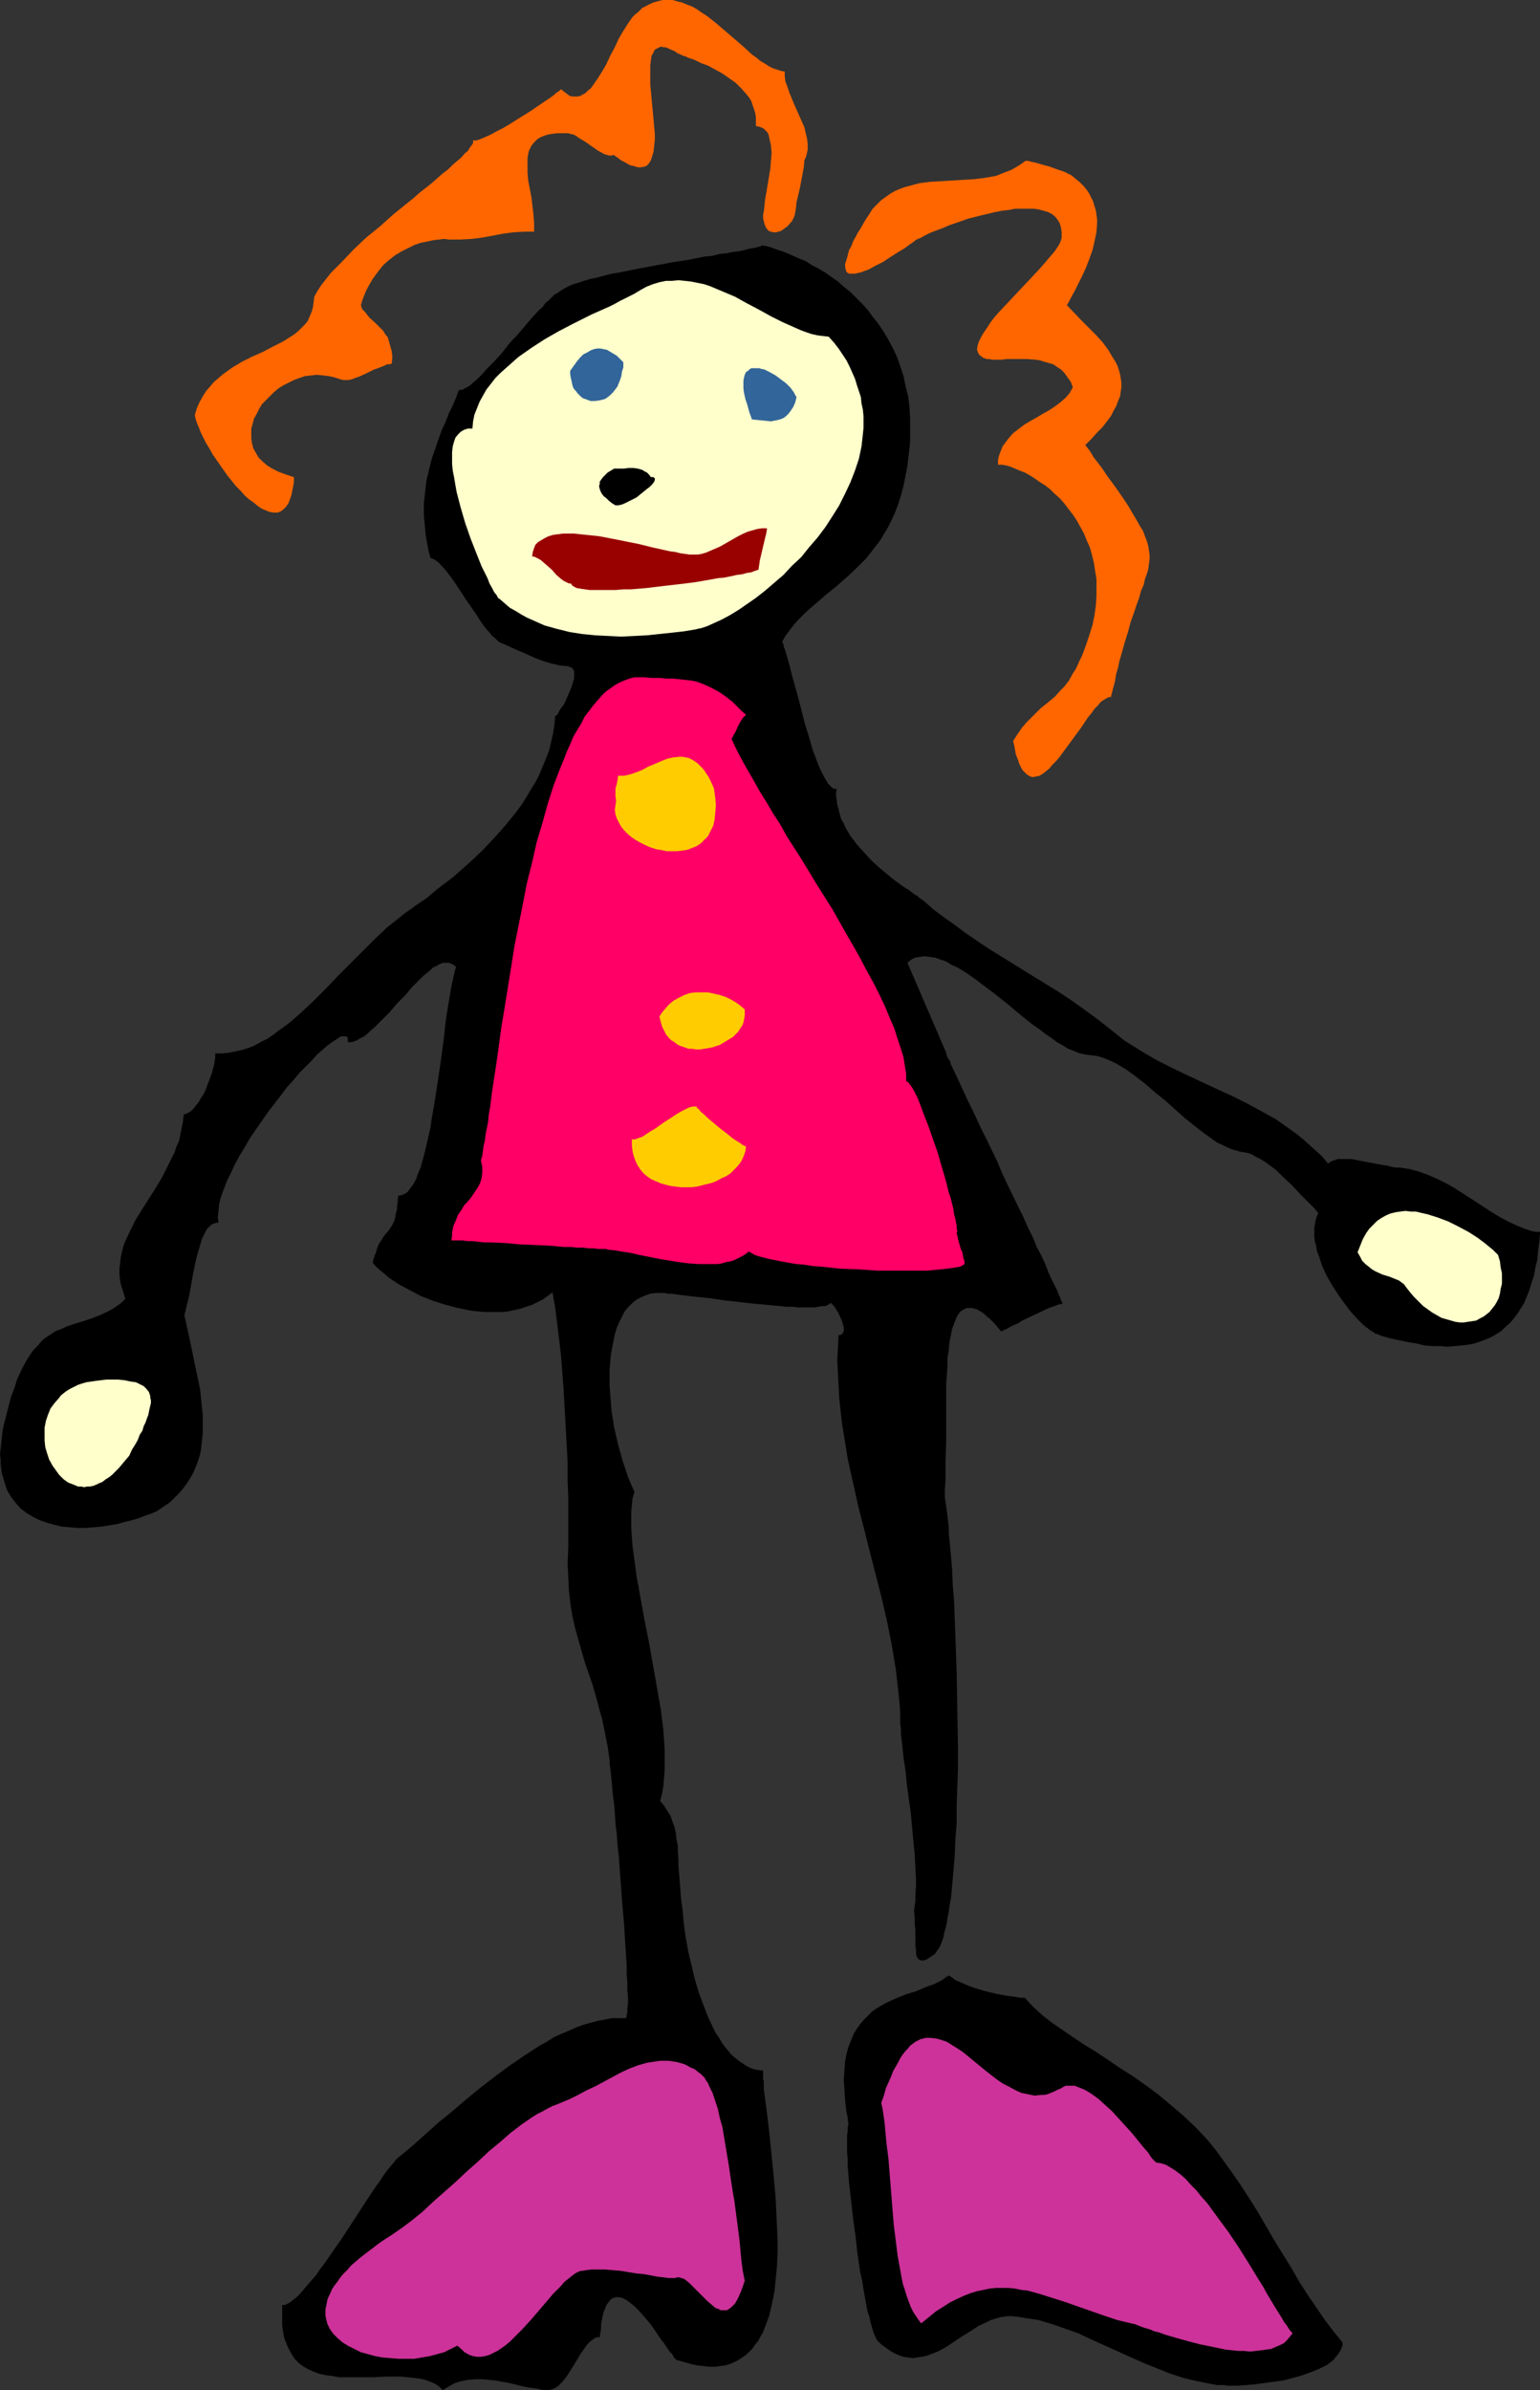
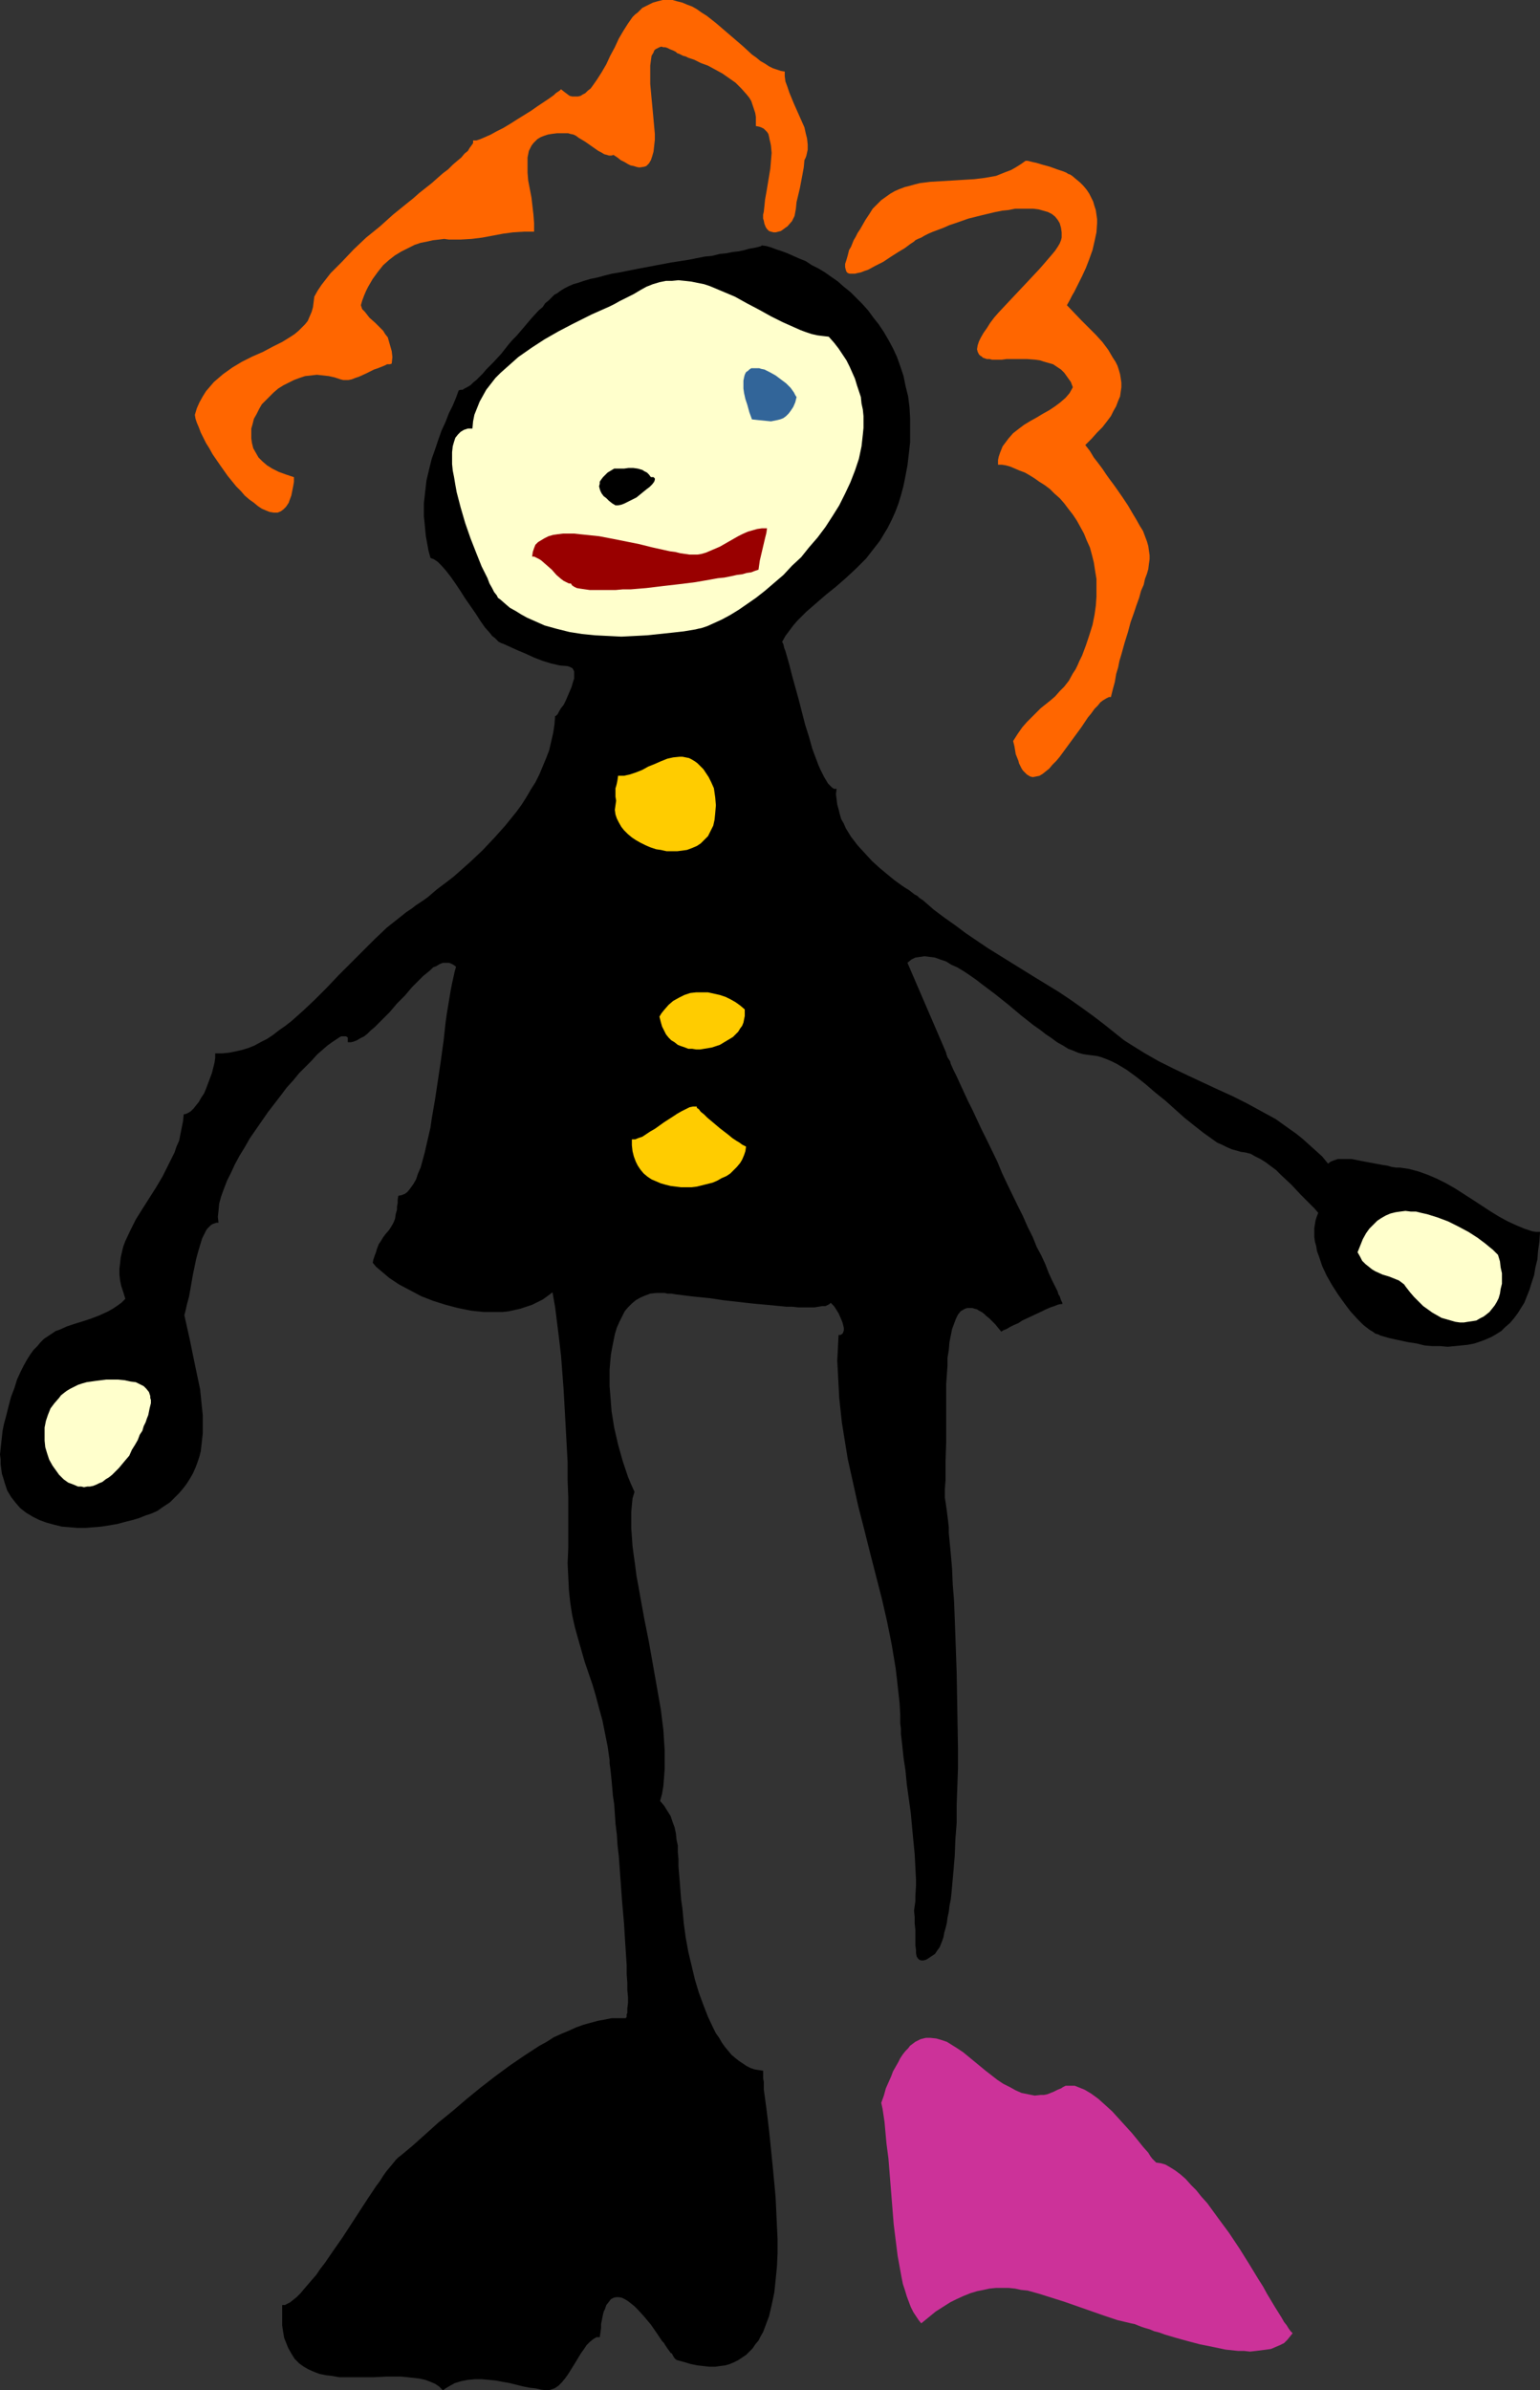
<svg xmlns="http://www.w3.org/2000/svg" xmlns:ns1="http://sodipodi.sourceforge.net/DTD/sodipodi-0.dtd" xmlns:ns2="http://www.inkscape.org/namespaces/inkscape" version="1.0" width="100.343mm" height="155.711mm" id="svg17" ns1:docname="Big Shoes.wmf">
  <rect width="100%" height="100%" fill="#333333" stroke="none" />
  <ns1:namedview id="namedview17" pagecolor="#ffffff" bordercolor="#000000" borderopacity="0.25" ns2:showpageshadow="2" ns2:pageopacity="0.0" ns2:pagecheckerboard="0" ns2:deskcolor="#d1d1d1" ns2:document-units="mm" />
  <defs id="defs1">
    <pattern id="WMFhbasepattern" patternUnits="userSpaceOnUse" width="6" height="6" x="0" y="0" />
  </defs>
  <path style="fill:#000000;fill-opacity:1;fill-rule:evenodd;stroke:none" d="m 232.687,368.751 v -2.101 l 0.162,-2.101 v -2.262 -2.262 l 0.162,-4.848 v -4.848 -4.848 -4.686 l 0.162,-2.262 0.162,-2.262 v -1.939 l 0.323,-1.939 0.162,-1.939 0.323,-1.616 0.323,-1.616 0.485,-1.293 0.485,-1.293 0.485,-0.97 0.646,-0.808 0.808,-0.485 0.323,-0.162 0.485,-0.162 h 0.323 0.485 0.485 l 0.485,0.162 0.646,0.162 0.485,0.323 0.646,0.323 0.646,0.485 0.485,0.485 0.808,0.646 0.646,0.646 0.808,0.808 0.646,0.808 0.808,0.97 0.485,-0.323 0.808,-0.323 0.808,-0.485 0.97,-0.485 1.131,-0.485 0.97,-0.646 2.424,-1.131 2.424,-1.131 0.97,-0.485 1.131,-0.485 0.97,-0.323 0.808,-0.323 0.646,-0.162 h 0.485 v -0.162 -0.162 l -0.162,-0.323 -0.162,-0.323 -0.162,-0.485 -0.162,-0.485 -0.323,-0.485 -0.162,-0.646 -0.646,-1.293 -0.808,-1.616 -0.808,-1.778 -0.808,-2.101 -0.97,-2.101 -1.131,-2.101 -0.97,-2.424 -1.293,-2.585 -1.131,-2.585 -1.293,-2.585 -2.585,-5.332 -1.293,-2.747 -1.131,-2.747 -2.585,-5.333 -1.293,-2.585 -1.131,-2.424 -1.131,-2.424 -1.131,-2.262 -0.97,-2.101 -0.97,-2.101 -0.808,-1.778 -0.808,-1.616 -0.646,-1.454 -0.162,-0.646 -0.323,-0.485 -0.323,-0.485 -0.162,-0.485 -0.162,-0.485 v -0.162 l -9.534,-22.138 0.97,-0.808 0.97,-0.485 1.131,-0.162 1.131,-0.162 1.293,0.162 1.293,0.162 1.293,0.485 1.454,0.485 1.293,0.808 1.454,0.646 1.616,0.97 1.454,0.97 1.616,1.131 1.454,1.131 3.232,2.424 3.232,2.585 3.07,2.585 3.07,2.424 1.616,1.131 1.454,1.131 1.454,0.97 1.293,0.97 1.454,0.808 1.293,0.808 1.293,0.485 1.131,0.485 1.131,0.323 0.97,0.162 1.293,0.162 1.293,0.162 1.131,0.323 1.293,0.485 1.131,0.485 1.293,0.646 2.424,1.454 2.424,1.778 2.262,1.778 2.424,2.101 2.424,1.939 4.686,4.201 2.424,1.939 2.262,1.778 2.262,1.616 1.131,0.808 1.131,0.485 1.293,0.646 1.131,0.485 1.131,0.323 1.131,0.323 1.131,0.162 1.293,0.323 1.131,0.646 1.293,0.646 1.293,0.808 1.293,0.97 1.293,0.97 1.293,1.293 2.424,2.262 2.424,2.585 2.262,2.262 0.97,0.97 0.97,1.131 -0.323,0.808 -0.323,0.97 -0.162,0.97 -0.162,0.97 v 1.131 1.131 l 0.162,1.131 0.323,1.131 0.162,1.131 0.485,1.293 0.808,2.424 1.131,2.424 1.293,2.262 1.454,2.262 1.616,2.262 1.454,1.939 1.616,1.778 0.808,0.808 0.808,0.808 1.454,1.131 0.808,0.485 0.646,0.485 0.646,0.162 0.646,0.323 2.262,0.646 2.262,0.485 2.262,0.485 2.101,0.323 1.939,0.485 1.939,0.162 h 1.939 l 1.777,0.162 1.777,-0.162 1.616,-0.162 1.616,-0.162 1.616,-0.323 1.454,-0.485 1.293,-0.485 1.454,-0.646 1.131,-0.646 1.293,-0.808 0.97,-0.97 1.131,-0.97 0.97,-1.131 0.97,-1.293 0.808,-1.293 0.808,-1.293 0.646,-1.616 0.646,-1.616 0.485,-1.616 0.646,-1.939 0.323,-1.939 0.485,-1.939 0.162,-2.101 0.323,-2.262 0.162,-2.424 H 378.278 l -0.97,-0.162 -0.97,-0.323 -0.97,-0.323 -1.939,-0.808 -2.101,-0.97 -2.101,-1.131 -2.101,-1.293 -4.201,-2.747 -4.524,-2.909 -2.262,-1.293 -2.262,-1.131 -2.262,-0.97 -2.262,-0.808 -2.424,-0.646 -1.131,-0.162 -1.131,-0.162 h -0.97 l -0.97,-0.162 -1.131,-0.323 -1.131,-0.162 -2.585,-0.485 -2.585,-0.485 -2.424,-0.485 h -1.293 -1.131 -0.97 l -0.97,0.323 -0.808,0.323 -0.646,0.485 -1.454,-1.778 -1.616,-1.454 -1.616,-1.454 -1.616,-1.454 -1.616,-1.293 -1.616,-1.131 -3.393,-2.424 -3.555,-1.939 -3.555,-1.939 -3.555,-1.778 -3.555,-1.616 -7.271,-3.393 -3.717,-1.778 -3.555,-1.778 -3.393,-1.939 -3.393,-2.101 -1.777,-1.131 -1.616,-1.293 -1.616,-1.293 -1.616,-1.293 -2.747,-2.101 -2.909,-2.101 -2.747,-1.939 -2.909,-1.939 -5.817,-3.555 -11.473,-7.11 -5.494,-3.717 -2.585,-1.939 -2.747,-1.939 -2.585,-1.939 -2.585,-2.262 -0.485,-0.323 -0.485,-0.323 -0.485,-0.485 -0.646,-0.323 -1.454,-1.131 -0.808,-0.485 -0.97,-0.646 -1.777,-1.293 -1.777,-1.454 -1.939,-1.616 -1.777,-1.616 -1.777,-1.939 -1.777,-1.939 -1.616,-2.101 -1.293,-2.101 -0.485,-1.131 -0.646,-1.131 -0.323,-1.131 -0.323,-1.293 -0.323,-1.131 -0.162,-1.293 -0.162,-1.293 0.162,-1.293 h -0.646 l -0.485,-0.323 -0.485,-0.485 -0.485,-0.485 -0.485,-0.808 -0.485,-0.808 -0.485,-0.97 -0.485,-0.97 -0.485,-1.131 -0.485,-1.293 -0.97,-2.585 -0.808,-2.909 -0.97,-3.07 -1.616,-6.302 -0.808,-2.909 -0.808,-2.909 -0.323,-1.293 -0.323,-1.293 -0.323,-1.131 -0.323,-1.131 -0.323,-1.131 -0.323,-0.808 -0.162,-0.808 -0.323,-0.646 0.808,-1.454 0.97,-1.293 0.97,-1.293 0.97,-1.131 2.262,-2.262 2.424,-2.101 2.424,-2.101 2.424,-1.939 2.585,-2.262 2.424,-2.262 2.424,-2.424 1.131,-1.454 1.131,-1.454 1.131,-1.454 0.97,-1.616 0.97,-1.616 0.97,-1.939 0.808,-1.778 0.808,-2.101 0.646,-2.101 0.646,-2.424 0.485,-2.424 0.485,-2.585 0.323,-2.747 0.323,-2.909 v -3.07 -2.909 l -0.162,-2.747 -0.323,-2.585 -0.646,-2.585 -0.485,-2.424 -0.808,-2.424 -0.808,-2.262 -0.97,-2.101 -1.131,-2.101 -1.131,-1.939 -1.293,-1.939 -1.293,-1.616 -1.293,-1.778 -1.454,-1.616 -1.454,-1.454 -1.454,-1.454 -1.616,-1.293 -1.454,-1.293 -1.616,-1.131 -1.616,-1.131 -1.616,-0.97 -1.616,-0.808 -1.454,-0.97 -1.616,-0.646 -1.454,-0.646 -1.454,-0.646 -1.293,-0.485 -1.454,-0.485 -1.293,-0.485 -1.131,-0.323 -1.131,-0.162 -0.162,0.162 -0.485,0.162 -0.646,0.162 -0.808,0.162 -0.97,0.162 -1.131,0.323 -1.454,0.323 -1.454,0.162 -1.616,0.323 -1.616,0.162 -1.939,0.485 -1.777,0.162 -4.04,0.808 -4.201,0.646 -8.564,1.616 -4.04,0.808 -1.939,0.323 -1.939,0.485 -1.777,0.485 -1.616,0.323 -1.616,0.485 -1.454,0.485 -1.131,0.323 -1.131,0.485 -0.97,0.485 -0.808,0.485 -0.485,0.323 -0.646,0.485 -0.646,0.323 -0.646,0.646 -0.808,0.808 -0.808,0.646 -0.646,0.97 -0.97,0.808 -1.777,1.939 -1.777,2.101 -1.939,2.262 -0.97,0.97 -0.97,1.131 -1.777,2.262 -1.939,2.101 -1.777,1.778 -0.808,0.97 -0.808,0.808 -0.808,0.808 -0.808,0.646 -0.646,0.646 -0.808,0.485 -0.646,0.323 -0.485,0.323 h -0.485 l -0.485,0.162 -0.646,1.778 -0.808,1.939 -0.97,1.939 -0.808,2.101 -0.97,2.101 -0.808,2.262 -0.808,2.424 -0.808,2.262 -0.646,2.585 -0.646,2.747 -0.323,2.747 -0.323,2.909 v 1.616 1.616 l 0.162,1.454 0.162,1.778 0.162,1.616 0.323,1.778 0.323,1.778 0.485,1.778 0.323,0.162 0.485,0.162 0.485,0.323 0.485,0.323 0.485,0.485 0.485,0.485 1.131,1.293 1.131,1.454 1.131,1.616 1.293,1.939 1.131,1.778 2.585,3.717 1.131,1.778 1.131,1.616 1.293,1.454 0.485,0.646 0.646,0.485 0.485,0.485 0.485,0.485 0.646,0.323 0.485,0.162 1.777,0.808 1.777,0.808 1.939,0.808 2.101,0.97 2.101,0.808 2.101,0.646 2.101,0.485 1.939,0.162 0.485,0.162 0.323,0.162 0.323,0.162 0.162,0.162 0.162,0.323 0.162,0.323 v 0.808 0.97 l -0.323,0.97 -0.323,1.131 -0.485,1.131 -0.97,2.262 -0.485,0.97 -0.646,0.808 -0.485,0.808 -0.323,0.646 -0.323,0.323 -0.162,0.162 h -0.162 l -0.162,2.101 -0.323,2.101 -0.485,2.101 -0.485,2.101 -0.808,2.101 -0.808,1.939 -0.808,1.939 -0.97,1.939 -1.131,1.778 -1.131,1.939 -1.131,1.778 -1.293,1.778 -2.747,3.393 -2.747,3.07 -2.909,3.07 -2.909,2.747 -2.909,2.585 -1.293,1.131 -1.454,1.131 -1.293,0.97 -1.293,0.97 -1.131,0.97 -1.131,0.97 -1.131,0.808 -0.97,0.646 -0.97,0.646 -0.808,0.646 -1.454,0.97 -1.616,1.293 -3.07,2.424 -3.07,2.909 -2.909,2.909 -5.979,5.979 -2.909,3.07 -2.909,2.909 -2.909,2.747 -2.909,2.585 -1.454,1.131 -1.616,1.131 -1.454,1.131 -1.454,0.97 -1.616,0.808 -1.454,0.808 -1.616,0.646 -1.616,0.485 -1.454,0.323 -1.616,0.323 -1.616,0.162 h -1.777 v 1.131 l -0.162,1.131 -0.323,1.293 -0.323,1.293 -0.97,2.585 -0.485,1.293 -0.485,1.131 -0.646,0.97 -0.646,1.131 -0.646,0.808 -0.646,0.808 -0.646,0.646 -0.485,0.323 -0.646,0.323 -0.646,0.162 -0.162,1.616 -0.323,1.616 -0.323,1.616 -0.323,1.616 -0.646,1.454 -0.485,1.454 -1.454,2.909 -1.454,2.909 -1.616,2.747 -3.393,5.333 -1.616,2.585 -1.293,2.585 -1.293,2.747 -0.485,1.293 -0.323,1.293 -0.323,1.454 -0.162,1.454 -0.162,1.293 v 1.454 l 0.162,1.454 0.323,1.454 0.485,1.454 0.485,1.616 -0.97,0.97 -1.131,0.808 -0.97,0.646 -1.131,0.646 -2.101,0.97 -2.101,0.808 -1.939,0.646 -2.101,0.646 -1.939,0.646 -1.777,0.808 -0.97,0.323 -0.97,0.646 -0.97,0.646 -0.97,0.646 -0.808,0.808 -0.808,0.97 -0.97,0.97 -0.808,1.131 -0.808,1.293 -0.808,1.454 -0.808,1.616 -0.808,1.778 -0.646,2.101 -0.808,2.101 -0.646,2.424 -0.646,2.585 -0.485,1.778 -0.323,1.616 -0.162,1.454 -0.162,1.454 L 0.162,356.632 0,358.086 l 0.162,1.293 v 1.131 l 0.162,1.293 0.162,1.131 0.323,0.97 0.323,1.131 0.323,0.97 0.323,0.97 0.97,1.616 1.131,1.454 1.131,1.293 1.454,1.131 1.616,0.97 1.616,0.808 1.777,0.646 1.777,0.485 1.939,0.485 1.939,0.162 1.939,0.162 h 1.939 l 2.101,-0.162 1.939,-0.162 1.939,-0.323 1.939,-0.323 1.777,-0.485 1.939,-0.485 1.616,-0.485 1.616,-0.646 1.454,-0.485 1.454,-0.646 1.131,-0.808 0.97,-0.646 0.97,-0.646 1.131,-1.131 1.131,-1.131 0.97,-1.131 0.97,-1.293 0.808,-1.293 0.646,-1.131 0.646,-1.454 0.485,-1.293 0.485,-1.454 0.323,-1.293 0.162,-1.454 0.162,-1.454 0.162,-1.454 v -1.616 -2.909 l -0.323,-3.07 -0.323,-3.232 -0.646,-3.07 -0.646,-3.07 -1.293,-6.302 -0.646,-2.909 -0.646,-2.909 0.323,-1.293 0.323,-1.454 0.485,-1.778 0.323,-1.778 0.646,-3.717 0.808,-3.878 0.485,-1.778 0.485,-1.616 0.485,-1.616 0.646,-1.293 0.323,-0.646 0.323,-0.485 0.485,-0.485 0.323,-0.323 0.485,-0.323 0.485,-0.162 0.485,-0.162 h 0.485 l -0.162,-1.454 0.162,-1.454 0.162,-1.778 0.485,-1.778 0.646,-1.778 0.808,-2.101 0.97,-1.939 0.97,-2.101 1.131,-2.101 1.293,-2.101 1.293,-2.262 1.454,-2.101 2.909,-4.201 3.232,-4.201 1.454,-1.939 1.616,-1.778 1.454,-1.778 1.616,-1.616 1.454,-1.454 1.293,-1.454 1.293,-1.131 1.293,-1.131 1.131,-0.808 0.97,-0.646 0.97,-0.646 0.323,-0.162 h 0.323 0.323 0.323 0.162 l 0.323,0.162 0.162,0.162 v 0.323 0.323 0.485 h 0.808 l 0.646,-0.162 0.808,-0.323 0.808,-0.485 0.97,-0.485 0.808,-0.646 0.808,-0.808 0.97,-0.808 1.777,-1.778 1.939,-1.939 1.777,-2.101 1.939,-1.939 1.777,-2.101 1.777,-1.778 0.97,-0.97 0.808,-0.646 0.97,-0.808 0.646,-0.646 0.808,-0.323 0.808,-0.485 0.808,-0.323 h 0.646 0.808 l 0.485,0.162 0.646,0.323 0.646,0.485 -0.323,1.131 -0.323,1.454 -0.323,1.454 -0.323,1.616 -0.323,1.939 -0.323,1.939 -0.323,1.939 -0.323,2.262 -0.485,4.525 -0.323,2.262 -0.323,2.424 -1.454,9.695 -0.808,4.686 -0.323,2.262 -0.485,2.101 -0.485,2.101 -0.485,2.101 -0.485,1.778 -0.485,1.778 -0.646,1.454 -0.485,1.454 -0.646,1.131 -0.808,1.131 -0.646,0.808 -0.646,0.485 -0.808,0.323 -0.808,0.162 -0.162,0.97 v 0.808 l -0.162,0.808 v 0.808 l -0.323,1.131 -0.162,1.131 -0.323,0.808 -0.323,0.646 -0.808,1.293 -0.97,1.131 -0.485,0.646 -0.485,0.808 -0.646,0.97 -0.485,1.293 -0.162,0.646 -0.323,0.808 -0.323,0.97 -0.162,0.808 0.808,0.97 1.131,0.97 0.97,0.808 1.131,0.97 2.424,1.616 2.747,1.454 2.747,1.454 2.909,1.131 3.07,0.97 3.07,0.808 3.232,0.646 3.07,0.323 h 1.616 1.454 1.616 l 1.454,-0.162 1.454,-0.323 1.454,-0.323 1.454,-0.485 1.454,-0.485 1.293,-0.646 1.293,-0.646 1.131,-0.808 1.293,-0.97 0.646,3.717 0.485,3.878 0.485,3.878 0.485,4.201 0.323,4.201 0.323,4.363 0.485,8.726 0.485,8.888 v 4.363 l 0.162,4.363 v 4.201 4.04 4.04 l -0.162,3.878 0.162,3.393 0.162,3.232 0.323,3.07 0.485,3.07 0.646,2.909 0.808,2.909 1.616,5.656 1.939,5.656 0.808,2.747 0.808,3.07 0.808,2.909 0.646,3.232 0.646,3.232 0.485,3.393 v 0.808 l 0.162,1.131 0.162,1.454 0.162,1.616 0.162,1.778 0.162,1.939 0.323,2.101 0.162,2.424 0.162,2.424 0.323,2.585 0.162,2.585 0.323,2.747 0.808,11.15 0.485,5.494 0.162,2.747 0.162,2.585 0.162,2.424 0.162,2.424 v 2.262 l 0.162,2.101 v 1.778 l 0.162,1.778 v 1.454 l -0.162,1.293 v 1.131 l -0.162,0.323 v 0.323 0.323 l -0.162,0.162 v 0.162 h -0.162 -1.616 -1.777 l -1.616,0.323 -1.777,0.323 -1.777,0.485 -1.777,0.485 -1.777,0.646 -1.777,0.808 -1.939,0.808 -1.777,0.808 -1.777,1.131 -1.777,0.97 -3.717,2.424 -3.555,2.424 -3.717,2.747 -3.555,2.747 -3.555,2.909 -3.393,2.909 -3.393,2.747 -3.232,2.909 -3.07,2.747 -2.909,2.424 -0.646,0.485 -0.646,0.646 -0.646,0.808 -0.808,0.97 -0.808,0.97 -0.808,1.131 -0.808,1.293 -0.97,1.293 -0.97,1.454 -0.97,1.454 -2.101,3.232 -2.101,3.232 -2.101,3.232 -2.262,3.232 -2.101,3.07 -1.131,1.454 -0.97,1.454 -1.131,1.293 -0.97,1.131 -0.97,1.131 -0.808,0.97 -0.97,0.97 -0.808,0.646 -0.808,0.646 -0.646,0.323 -0.646,0.323 h -0.646 v 1.293 1.293 1.293 1.131 l 0.162,1.131 0.162,0.97 0.162,0.97 0.323,0.808 0.646,1.616 0.808,1.454 0.808,1.293 1.131,1.131 1.131,0.808 1.131,0.646 1.454,0.646 1.293,0.485 1.616,0.323 1.454,0.162 1.777,0.323 h 1.616 3.393 3.393 l 3.393,-0.162 h 3.393 l 1.616,0.162 1.454,0.162 1.454,0.162 1.454,0.323 1.293,0.485 1.131,0.485 0.97,0.646 0.97,0.97 0.646,-0.485 0.808,-0.485 1.454,-0.808 1.616,-0.485 1.616,-0.323 1.777,-0.162 h 1.616 l 1.777,0.162 1.616,0.162 3.555,0.646 3.232,0.808 1.616,0.323 1.454,0.162 1.454,0.323 1.293,0.162 h 0.485 l 0.485,-0.162 0.485,-0.162 0.485,-0.162 0.97,-0.646 0.808,-0.808 0.808,-0.97 0.808,-1.131 1.616,-2.585 1.454,-2.424 0.808,-1.131 0.646,-0.97 0.808,-0.808 0.808,-0.646 0.808,-0.485 h 0.485 0.323 l 0.162,-1.131 0.162,-1.131 v -0.97 l 0.162,-0.808 0.162,-0.808 0.162,-0.808 0.162,-0.646 0.323,-0.646 0.323,-0.97 0.646,-0.808 0.485,-0.646 0.646,-0.323 0.646,-0.162 h 0.646 l 0.808,0.162 0.646,0.323 0.808,0.485 0.808,0.646 0.808,0.646 0.808,0.808 1.616,1.778 1.616,1.939 1.454,2.101 1.293,1.939 0.485,0.485 0.162,0.323 0.646,0.97 0.485,0.646 0.323,0.485 0.323,0.162 0.323,0.646 0.323,0.485 0.323,0.323 0.323,0.162 1.777,0.485 1.616,0.485 1.616,0.323 1.454,0.162 1.454,0.162 h 1.454 l 1.131,-0.162 1.293,-0.162 1.131,-0.323 1.131,-0.485 0.97,-0.485 0.97,-0.646 0.97,-0.646 0.808,-0.808 0.808,-0.808 0.646,-0.97 0.808,-0.97 0.485,-0.97 0.646,-1.131 0.485,-1.293 0.485,-1.293 0.485,-1.293 0.646,-2.747 0.646,-3.07 0.323,-3.07 0.323,-3.232 0.162,-3.393 v -3.393 l -0.162,-3.393 -0.162,-3.555 -0.162,-3.393 -0.323,-3.555 -0.323,-3.393 -0.323,-3.232 -0.323,-3.232 -0.323,-3.07 -0.323,-2.747 -0.323,-2.585 -0.323,-2.424 -0.162,-1.131 -0.162,-1.131 v -0.97 -0.97 l -0.162,-0.808 v -1.939 l -1.131,-0.162 -0.97,-0.162 -0.97,-0.323 -0.97,-0.485 -0.97,-0.646 -0.97,-0.646 -0.808,-0.646 -0.97,-0.808 -0.808,-0.97 -0.808,-0.97 -0.808,-1.131 -0.646,-1.131 -0.808,-1.131 -0.646,-1.293 -1.293,-2.747 -1.131,-2.909 -1.131,-3.07 -0.97,-3.232 -0.808,-3.393 -0.808,-3.393 -0.646,-3.555 -0.485,-3.555 -0.323,-3.555 -0.323,-2.262 -0.162,-2.101 -0.162,-2.101 -0.162,-1.939 -0.162,-1.939 v -1.778 l -0.162,-1.778 v -1.616 l -0.323,-1.454 -0.162,-1.616 -0.323,-1.454 -0.485,-1.293 -0.485,-1.454 -0.808,-1.293 -0.808,-1.293 -0.97,-1.131 0.485,-1.778 0.323,-1.939 0.162,-2.101 0.162,-2.101 v -2.262 -2.262 l -0.162,-2.424 -0.162,-2.585 -0.323,-2.585 -0.323,-2.585 -0.97,-5.494 -0.97,-5.494 -0.97,-5.494 -1.131,-5.656 -0.97,-5.333 -0.485,-2.747 -0.485,-2.585 -0.323,-2.585 -0.323,-2.262 -0.323,-2.424 -0.162,-2.262 -0.162,-2.262 v -1.939 -1.939 l 0.162,-1.778 0.162,-1.616 0.485,-1.616 -0.808,-1.778 -0.808,-1.939 -0.646,-1.939 -0.646,-1.939 -1.131,-4.04 -0.97,-4.201 -0.646,-4.04 -0.162,-2.101 -0.162,-2.101 -0.162,-1.939 v -2.101 -1.939 l 0.162,-1.939 0.162,-1.778 0.323,-1.778 0.323,-1.616 0.323,-1.616 0.485,-1.616 0.646,-1.454 0.646,-1.293 0.646,-1.293 0.808,-0.97 0.97,-0.97 0.97,-0.808 1.131,-0.646 1.131,-0.485 1.293,-0.485 1.454,-0.162 h 1.454 0.646 l 0.646,0.162 h 0.97 l 0.97,0.162 1.293,0.162 1.293,0.162 1.293,0.162 1.454,0.162 3.232,0.323 3.232,0.485 7.11,0.808 3.555,0.323 3.393,0.323 1.616,0.162 h 1.454 l 1.454,0.162 h 3.878 l 0.97,-0.162 0.97,-0.162 h 0.808 l 0.646,-0.323 0.323,-0.162 0.323,-0.323 0.162,0.162 0.323,0.323 0.323,0.323 0.323,0.485 0.808,1.293 0.646,1.454 0.323,0.808 0.162,0.646 0.162,0.646 v 0.646 l -0.162,0.485 -0.162,0.323 -0.485,0.323 h -0.485 l -0.162,3.232 -0.162,3.07 0.162,3.07 0.162,3.07 0.162,3.07 0.646,5.979 0.485,3.07 0.97,5.979 1.293,5.817 1.293,5.817 1.454,5.656 1.454,5.817 1.454,5.656 1.454,5.656 1.293,5.656 1.131,5.656 0.97,5.817 0.323,2.747 0.323,2.909 0.323,2.909 0.162,2.909 v 0.97 1.131 l 0.162,1.293 v 1.293 l 0.162,1.293 0.162,1.454 0.323,3.07 0.485,3.232 0.323,3.393 0.97,6.948 0.646,6.948 0.323,3.232 0.162,3.232 0.162,3.07 v 1.454 l -0.162,2.585 v 1.293 l -0.162,1.131 -0.162,1.131 0.162,1.616 v 1.616 l 0.162,1.454 v 1.454 1.293 1.131 l 0.162,1.131 v 0.808 l 0.162,0.808 0.323,0.485 0.323,0.323 0.485,0.162 h 0.485 l 0.646,-0.162 0.323,-0.162 0.485,-0.323 0.485,-0.323 0.485,-0.323 0.485,-0.323 0.323,-0.485 0.323,-0.485 0.485,-0.646 0.323,-0.808 0.323,-0.808 0.323,-0.97 0.162,-0.97 0.323,-1.131 0.323,-1.293 0.162,-1.293 0.323,-1.454 0.162,-1.454 0.323,-1.616 0.162,-1.454 0.162,-1.778 0.323,-3.555 0.323,-3.878 0.162,-4.04 0.323,-4.201 v -4.363 l 0.162,-4.525 0.162,-4.525 v -4.686 l -0.162,-9.372 -0.162,-9.372 -0.162,-4.686 -0.162,-4.525 -0.162,-4.363 -0.162,-4.201 -0.323,-4.04 -0.162,-3.878 -0.323,-3.717 -0.323,-3.393 -0.162,-1.616 v -1.454 l -0.162,-1.454 -0.162,-1.293 -0.162,-1.293 -0.162,-1.131 -0.162,-1.131 z" id="path1" />
-   <path style="fill:#000000;fill-opacity:1;fill-rule:evenodd;stroke:none" d="m 252.401,491.883 h -0.97 l -0.97,-0.162 -1.131,-0.162 -1.293,-0.162 -2.585,-0.485 -2.747,-0.646 -2.747,-0.808 -1.293,-0.485 -1.131,-0.485 -1.131,-0.485 -1.131,-0.485 -0.808,-0.646 -0.808,-0.485 -0.808,0.485 -0.808,0.646 -0.97,0.485 -0.97,0.485 -2.262,0.808 -2.262,0.97 -2.585,0.808 -2.424,0.97 -2.424,1.131 -1.131,0.646 -1.131,0.646 -1.131,0.808 -0.97,0.97 -0.97,0.97 -0.97,1.131 -0.808,1.131 -0.808,1.293 -0.646,1.616 -0.646,1.616 -0.485,1.778 -0.323,1.778 -0.162,2.101 -0.162,2.424 0.162,2.424 0.162,2.585 0.323,2.909 0.323,1.454 0.162,1.616 -0.162,0.646 v 0.97 l -0.162,0.97 v 1.293 1.454 1.616 l 0.162,1.616 v 1.778 l 0.162,1.939 0.162,2.101 0.485,4.201 0.485,4.363 0.646,4.686 0.485,4.363 0.646,4.363 0.485,2.101 0.323,2.101 0.323,1.778 0.323,1.778 0.323,1.778 0.485,1.454 0.323,1.454 0.323,1.131 0.323,1.131 0.323,0.808 0.323,0.646 0.162,0.485 1.131,1.131 1.131,0.808 1.131,0.808 1.131,0.646 1.131,0.485 0.97,0.323 1.131,0.162 1.131,0.162 0.97,-0.162 1.131,-0.162 0.97,-0.162 0.97,-0.323 2.101,-0.808 2.101,-1.131 1.939,-1.293 1.939,-1.293 2.101,-1.293 1.939,-1.293 2.101,-0.97 0.97,-0.485 2.101,-0.646 0.97,-0.162 1.131,-0.162 h 0.97 l 1.616,0.162 1.777,0.323 3.232,0.485 3.232,0.97 3.232,1.131 3.232,1.131 3.07,1.454 12.927,5.817 3.232,1.293 3.232,1.293 3.393,1.131 3.393,0.808 3.232,0.646 1.777,0.323 h 1.777 l 0.646,0.162 h 2.585 l 1.939,-0.162 2.262,-0.162 2.262,-0.323 2.424,-0.323 2.424,-0.323 2.424,-0.646 2.262,-0.646 2.262,-0.808 1.939,-0.808 0.97,-0.485 0.97,-0.485 0.808,-0.646 0.646,-0.485 0.646,-0.808 0.485,-0.646 0.485,-0.646 0.323,-0.646 0.323,-0.808 v -0.808 l -2.101,-2.585 -2.101,-2.747 -2.101,-3.07 -2.101,-3.07 -2.101,-3.232 -1.939,-3.393 -4.201,-6.787 -4.04,-6.948 -2.101,-3.393 -2.101,-3.232 -2.101,-3.07 -2.101,-2.909 -2.101,-2.909 -2.101,-2.585 -2.909,-3.07 -3.07,-2.909 -3.07,-2.585 -3.07,-2.585 -3.07,-2.262 -3.232,-2.262 -3.07,-1.939 -3.07,-2.101 -2.909,-1.939 -2.909,-1.778 -2.909,-1.939 -2.585,-1.778 -2.585,-1.778 -2.424,-1.939 -2.101,-1.939 z" id="path2" />
  <path style="fill:#ff6600;fill-opacity:1;fill-rule:evenodd;stroke:none" d="m 110.526,58.981 h 1.454 1.454 l 2.747,-0.162 2.585,-0.323 2.585,-0.485 2.585,-0.485 2.424,-0.323 2.585,-0.162 h 1.293 1.293 V 54.941 l -0.162,-2.101 -0.485,-4.201 -0.808,-4.201 -0.162,-1.939 v -1.939 -1.778 l 0.162,-0.808 0.162,-0.808 0.323,-0.646 0.323,-0.646 0.485,-0.646 0.485,-0.485 0.485,-0.485 0.808,-0.485 0.808,-0.323 0.97,-0.323 0.97,-0.162 1.293,-0.162 h 1.293 1.454 l 0.485,0.162 0.808,0.162 0.646,0.323 0.646,0.485 1.616,0.97 1.616,1.131 1.616,1.131 0.646,0.323 0.808,0.485 0.646,0.162 0.485,0.162 h 0.646 l 0.485,-0.162 0.97,0.646 0.808,0.646 0.97,0.485 0.808,0.485 0.646,0.323 0.808,0.162 0.485,0.162 0.646,0.162 h 0.485 l 0.97,-0.162 0.485,-0.162 0.323,-0.323 0.323,-0.323 0.485,-0.808 0.323,-0.97 0.323,-1.131 0.162,-1.454 0.162,-1.454 v -1.454 l -0.162,-1.778 -0.323,-3.555 -0.323,-3.393 -0.323,-3.555 v -1.616 -1.616 -1.293 l 0.162,-1.293 0.162,-1.131 0.485,-0.808 0.162,-0.485 0.323,-0.323 0.323,-0.162 0.323,-0.162 0.323,-0.162 0.485,-0.162 0.485,0.162 h 0.485 l 0.485,0.162 0.646,0.323 0.808,0.323 0.646,0.323 0.323,0.323 0.485,0.162 0.97,0.485 0.646,0.162 0.646,0.323 1.454,0.485 1.616,0.808 1.777,0.646 1.777,0.97 1.777,0.97 1.616,1.131 1.616,1.131 1.454,1.454 1.293,1.454 0.646,0.808 0.485,0.808 0.323,0.97 0.323,0.97 0.323,0.97 0.162,0.97 v 1.131 1.131 l 0.808,0.162 0.485,0.162 0.646,0.323 0.323,0.323 0.485,0.485 0.323,0.485 0.162,0.646 0.162,0.808 0.162,0.646 0.162,0.808 0.162,1.778 -0.162,1.939 -0.162,1.939 -0.646,3.878 -0.323,1.939 -0.323,1.778 -0.162,1.616 -0.162,1.454 -0.162,0.646 v 0.485 0.485 l 0.162,0.485 0.162,0.808 0.323,0.808 0.323,0.485 0.485,0.485 0.485,0.162 0.646,0.162 h 0.485 l 0.646,-0.162 0.646,-0.162 0.485,-0.323 0.646,-0.485 0.485,-0.323 1.131,-1.293 0.323,-0.646 0.323,-0.646 0.323,-1.778 0.162,-1.616 0.808,-3.393 0.646,-3.393 0.323,-1.778 0.162,-1.778 0.323,-0.646 0.162,-0.485 0.323,-1.454 v -1.293 l -0.162,-1.454 -0.323,-1.293 -0.323,-1.454 -0.646,-1.454 -0.646,-1.454 -0.646,-1.454 -0.646,-1.454 -1.131,-2.747 -0.485,-1.454 -0.485,-1.293 -0.162,-1.293 v -1.131 l -0.97,-0.162 -0.97,-0.323 -0.97,-0.323 -0.97,-0.485 -0.97,-0.646 -1.131,-0.646 -0.97,-0.808 -1.131,-0.808 -2.101,-1.939 L 180.817,9.534 178.555,7.595 176.293,5.656 174.03,3.878 172.738,3.07 171.607,2.262 170.476,1.616 169.183,1.131 168.052,0.646 166.759,0.323 165.628,0 h -1.293 -1.131 l -1.293,0.323 -1.131,0.323 -1.293,0.646 -1.293,0.646 -1.131,1.131 -0.646,0.485 -0.646,0.646 -1.131,1.616 -1.131,1.778 -1.131,1.939 -0.97,2.101 -1.131,2.101 -0.97,2.101 -1.131,1.939 -1.131,1.778 -1.131,1.616 -0.485,0.646 -0.646,0.485 -0.646,0.646 -0.646,0.323 -0.485,0.323 -0.646,0.162 h -0.808 -0.646 l -0.646,-0.162 -0.646,-0.485 -0.646,-0.485 -0.808,-0.646 -0.323,0.323 -0.485,0.323 -0.485,0.323 -0.485,0.485 -1.131,0.808 -1.454,0.97 -1.454,0.97 -1.616,1.131 -3.393,2.101 -1.777,1.131 -1.616,0.97 -1.616,0.808 -1.454,0.808 -1.454,0.646 -1.131,0.485 -0.485,0.162 -0.485,0.162 h -0.485 -0.323 v 0.646 l -0.323,0.485 -0.485,0.646 -0.485,0.808 -0.808,0.646 -0.808,0.97 -0.97,0.808 -1.131,0.97 -1.131,1.131 -1.293,0.97 -1.293,1.131 -1.454,1.293 -3.07,2.424 -1.454,1.293 -1.616,1.293 -3.393,2.747 -3.232,2.909 -3.393,2.747 -3.07,2.909 -2.909,3.07 -1.454,1.454 -1.293,1.293 -1.131,1.454 -1.131,1.454 -0.97,1.454 -0.808,1.454 -0.162,1.293 -0.162,1.293 -0.323,1.131 -0.485,1.131 -0.485,1.131 -0.646,0.808 -0.808,0.808 -0.808,0.808 -0.97,0.808 -0.97,0.646 -2.101,1.293 -2.262,1.131 -2.424,1.293 -2.585,1.131 -2.585,1.293 -2.424,1.454 -1.131,0.808 -1.131,0.808 -1.131,0.97 -1.131,0.97 -0.97,1.131 -0.97,1.131 -0.808,1.293 -0.808,1.454 -0.646,1.454 -0.485,1.616 0.162,0.97 0.323,0.97 0.485,1.131 0.485,1.293 0.646,1.293 0.646,1.293 0.808,1.293 0.808,1.454 1.777,2.585 1.939,2.747 2.101,2.585 1.131,1.131 0.97,1.131 1.131,0.97 1.131,0.808 0.97,0.808 0.97,0.646 1.131,0.485 0.808,0.323 0.97,0.162 h 0.97 l 0.808,-0.323 0.646,-0.485 0.646,-0.646 0.646,-0.97 0.162,-0.485 0.485,-1.293 0.162,-0.808 0.162,-0.808 0.162,-0.808 0.162,-0.97 v -1.131 l -0.97,-0.323 -0.97,-0.323 -1.777,-0.646 -1.616,-0.808 -1.293,-0.808 -1.131,-0.97 -0.97,-0.97 -0.646,-1.131 -0.646,-1.131 -0.323,-1.293 -0.162,-1.131 v -1.131 -1.293 l 0.323,-1.131 0.323,-1.293 0.646,-1.131 0.646,-1.293 0.646,-1.131 0.97,-0.97 0.97,-0.97 0.97,-0.97 1.131,-0.97 1.293,-0.808 1.293,-0.646 1.293,-0.646 1.293,-0.485 1.454,-0.485 1.454,-0.162 1.454,-0.162 1.454,0.162 1.454,0.162 1.454,0.323 1.454,0.485 0.646,0.162 h 0.485 0.808 l 0.808,-0.162 0.808,-0.323 0.97,-0.323 1.777,-0.808 1.939,-0.97 0.97,-0.323 0.808,-0.323 0.808,-0.323 0.646,-0.323 h 0.646 l 0.485,-0.162 0.162,-1.616 -0.162,-1.454 -0.323,-1.131 -0.323,-1.131 -0.323,-1.131 -0.646,-0.808 -0.485,-0.808 -0.646,-0.646 -1.293,-1.293 -1.454,-1.293 -1.131,-1.454 -0.646,-0.646 -0.323,-0.97 0.323,-1.131 0.485,-1.293 0.485,-1.131 0.485,-0.97 1.131,-1.939 1.293,-1.778 1.293,-1.616 1.454,-1.293 1.454,-1.131 1.616,-0.97 1.616,-0.808 1.616,-0.808 1.454,-0.485 1.616,-0.323 1.454,-0.323 1.454,-0.162 1.293,-0.162 z" id="path3" />
  <path style="fill:#ff6600;fill-opacity:1;fill-rule:evenodd;stroke:none" d="m 264.035,43.306 -0.485,-0.323 -0.485,-0.162 -0.485,-0.323 -0.808,-0.323 -1.454,-0.485 -1.777,-0.646 -1.777,-0.485 -1.616,-0.485 -0.808,-0.162 -0.646,-0.162 -0.646,-0.162 h -0.485 l -1.131,0.808 -1.293,0.808 -1.131,0.646 -1.293,0.485 -2.424,0.97 -2.747,0.485 -2.585,0.323 -2.747,0.162 -2.585,0.162 -2.747,0.162 -2.747,0.162 -2.585,0.323 -1.293,0.323 -1.131,0.323 -1.293,0.323 -1.293,0.485 -1.131,0.485 -1.131,0.646 -1.131,0.808 -1.131,0.808 -0.97,0.97 -1.131,1.131 -0.808,1.293 -0.97,1.454 -0.646,1.131 -0.646,1.131 -0.646,0.97 -0.485,0.97 -0.485,0.808 -0.323,0.808 -0.323,0.808 -0.485,0.808 -0.323,1.293 -0.323,1.131 -0.323,0.97 v 0.808 l 0.162,0.646 0.162,0.485 0.323,0.323 0.485,0.162 h 0.646 0.646 l 0.646,-0.162 0.808,-0.162 0.808,-0.323 0.97,-0.323 1.777,-0.97 1.939,-0.97 1.939,-1.293 1.777,-1.131 0.808,-0.485 0.808,-0.485 0.646,-0.485 0.646,-0.485 0.485,-0.323 0.485,-0.323 0.323,-0.323 0.646,-0.323 0.808,-0.323 0.808,-0.485 0.97,-0.485 1.131,-0.485 1.293,-0.485 1.293,-0.485 1.454,-0.646 1.454,-0.485 3.232,-1.131 3.232,-0.808 3.393,-0.808 1.616,-0.323 1.616,-0.162 1.616,-0.323 h 1.616 1.454 1.454 l 1.293,0.162 1.131,0.323 1.131,0.323 0.97,0.485 0.808,0.646 0.646,0.808 0.485,0.808 0.323,1.131 0.162,1.131 v 1.293 l -0.162,0.646 -0.323,0.808 -0.485,0.808 -0.646,0.97 -0.808,0.97 -0.97,1.131 -0.97,1.131 -1.131,1.293 -2.424,2.585 -2.585,2.747 -2.585,2.747 -2.424,2.585 -1.131,1.293 -0.97,1.293 -0.808,1.293 -0.808,1.131 -0.646,1.131 -0.485,0.97 -0.323,0.97 -0.162,0.97 0.162,0.646 0.162,0.323 0.162,0.323 0.323,0.323 0.323,0.162 0.323,0.323 0.485,0.162 0.485,0.162 h 0.646 l 0.646,0.162 h 0.808 0.808 0.808 l 1.131,-0.162 h 0.97 1.939 2.101 l 2.101,0.162 1.131,0.162 0.97,0.323 1.131,0.323 1.131,0.323 0.97,0.646 0.97,0.646 0.808,0.808 0.808,1.131 0.808,1.131 0.485,1.293 -0.808,1.454 -0.97,1.131 -1.293,1.131 -1.293,0.97 -1.454,0.97 -1.454,0.808 -1.616,0.97 -1.454,0.808 -1.616,0.97 -1.293,0.97 -1.454,1.131 -1.131,1.293 -0.97,1.293 -0.485,0.646 -0.323,0.808 -0.323,0.808 -0.323,0.97 -0.162,0.808 v 1.131 h 0.97 l 0.97,0.162 1.131,0.323 1.131,0.485 1.131,0.485 1.293,0.485 1.131,0.646 1.293,0.808 1.131,0.808 1.293,0.808 1.293,0.97 1.131,1.131 1.293,1.131 1.131,1.293 0.97,1.293 1.131,1.454 0.97,1.454 0.808,1.454 0.97,1.778 0.646,1.616 0.808,1.778 0.485,1.778 0.485,1.939 0.323,2.101 0.323,1.939 v 2.262 2.101 l -0.162,2.262 -0.323,2.262 -0.485,2.424 -0.808,2.585 -0.808,2.424 -0.485,1.293 -0.485,1.293 -0.646,1.293 -0.485,1.131 -0.485,0.97 -0.646,0.97 -0.97,1.778 -1.131,1.454 -1.131,1.131 -1.131,1.293 -1.131,0.97 -2.424,1.939 -1.131,1.131 -1.131,1.131 -1.131,1.131 -1.131,1.293 -1.131,1.616 -1.131,1.778 0.323,1.293 0.162,0.97 0.162,0.97 0.323,0.808 0.323,0.808 0.162,0.646 0.323,0.646 0.323,0.646 0.323,0.485 0.323,0.323 0.646,0.646 0.808,0.485 0.646,0.162 0.808,-0.162 0.808,-0.162 0.808,-0.485 0.808,-0.646 0.808,-0.646 0.808,-0.97 0.97,-0.97 0.808,-0.97 1.777,-2.424 1.777,-2.424 1.777,-2.424 1.616,-2.424 0.808,-0.97 0.808,-1.131 0.808,-0.808 0.646,-0.808 0.646,-0.485 0.808,-0.485 0.646,-0.323 h 0.485 l 0.485,-1.939 0.485,-1.778 0.323,-1.939 0.485,-1.616 0.323,-1.616 0.485,-1.616 0.808,-2.909 0.808,-2.585 0.646,-2.424 0.808,-2.262 0.646,-1.939 0.646,-1.778 0.485,-1.778 0.646,-1.454 0.323,-1.454 0.485,-1.293 0.323,-1.131 0.162,-1.293 0.162,-1.131 v -0.97 l -0.162,-1.131 -0.162,-1.131 -0.323,-1.131 -0.485,-1.293 -0.485,-1.293 -0.808,-1.293 -0.808,-1.454 -0.97,-1.616 -1.131,-1.939 -1.293,-1.939 -1.454,-2.101 -0.808,-1.131 -0.97,-1.293 -0.808,-1.131 -0.97,-1.454 -0.97,-1.293 -1.131,-1.454 -0.97,-1.616 -1.131,-1.454 1.616,-1.616 1.293,-1.454 1.293,-1.293 1.131,-1.454 0.97,-1.293 0.646,-1.293 0.646,-1.131 0.485,-1.293 0.485,-1.131 0.162,-1.131 0.162,-1.131 v -1.131 l -0.162,-1.131 -0.162,-0.97 -0.323,-1.131 -0.323,-0.97 -0.485,-0.97 -0.646,-0.97 -1.131,-1.939 -1.454,-1.939 -1.616,-1.778 -3.555,-3.555 -3.555,-3.717 0.808,-1.454 0.485,-0.97 0.485,-0.808 0.97,-1.939 0.97,-1.939 0.97,-2.101 0.808,-2.101 0.808,-2.262 0.485,-2.101 0.485,-2.262 0.162,-2.262 v -0.97 l -0.323,-2.262 -0.323,-0.97 -0.323,-1.131 -0.485,-0.97 -0.485,-0.97 -0.646,-0.97 -0.808,-0.97 -0.808,-0.808 -0.97,-0.808 z" id="path4" />
  <path style="fill:#ffffcc;fill-opacity:1;fill-rule:evenodd;stroke:none" d="m 31.833,358.409 -0.97,1.131 -0.808,0.97 -0.808,0.97 -0.808,0.808 -0.808,0.808 -0.808,0.646 -0.808,0.485 -0.808,0.646 -0.808,0.323 -0.646,0.323 -0.808,0.323 -0.808,0.162 h -0.646 l -0.808,0.162 -0.646,-0.162 h -0.808 l -1.131,-0.485 -1.293,-0.485 -1.131,-0.808 -1.131,-1.131 -0.808,-1.131 -0.808,-1.131 -0.808,-1.454 -0.485,-1.454 -0.485,-1.616 -0.162,-1.616 v -1.616 -1.616 l 0.323,-1.616 0.485,-1.454 0.646,-1.616 0.97,-1.293 1.131,-1.293 0.485,-0.646 0.808,-0.646 0.646,-0.485 0.808,-0.485 0.97,-0.485 0.97,-0.485 0.97,-0.323 1.131,-0.323 1.131,-0.162 1.131,-0.162 1.293,-0.162 1.293,-0.162 h 1.454 1.454 l 1.616,0.162 1.454,0.323 1.293,0.162 0.97,0.485 0.97,0.485 0.646,0.646 0.646,0.808 0.323,0.97 v 0.485 l 0.162,0.485 v 0.808 l -0.162,0.646 -0.162,0.646 -0.162,0.808 -0.162,0.808 -0.323,0.808 -0.323,0.97 -0.485,0.97 -0.323,1.131 -0.646,0.97 -0.485,1.293 -0.646,1.131 -0.808,1.293 z" id="path5" />
  <path style="fill:#ffffcc;fill-opacity:1;fill-rule:evenodd;stroke:none" d="m 368.906,308.962 0.485,1.616 0.162,1.454 0.323,1.454 v 1.293 1.293 l -0.323,1.293 -0.162,1.131 -0.323,1.131 -0.485,0.97 -0.485,0.808 -0.646,0.808 -0.646,0.808 -0.808,0.646 -0.646,0.485 -0.97,0.485 -0.808,0.485 -0.97,0.162 -1.131,0.162 -0.97,0.162 h -0.97 l -1.131,-0.162 -1.131,-0.323 -1.131,-0.323 -1.131,-0.323 -1.131,-0.646 -1.131,-0.646 -1.131,-0.808 -1.131,-0.808 -1.131,-1.131 -1.131,-1.131 -0.97,-1.131 -1.131,-1.454 -0.323,-0.485 -0.646,-0.485 -0.646,-0.485 -0.808,-0.323 -1.616,-0.646 -1.616,-0.485 -1.777,-0.808 -0.808,-0.485 -0.808,-0.646 -0.808,-0.646 -0.808,-0.808 -0.485,-0.97 -0.646,-1.131 0.646,-1.616 0.646,-1.616 0.808,-1.454 0.808,-1.131 0.97,-0.97 0.97,-0.97 0.97,-0.646 1.131,-0.646 1.131,-0.485 1.293,-0.323 1.131,-0.162 1.293,-0.162 1.293,0.162 h 1.293 l 1.293,0.323 1.454,0.323 2.585,0.808 2.585,0.97 2.585,1.293 2.424,1.293 2.262,1.454 1.939,1.454 0.97,0.808 0.808,0.646 0.646,0.646 z" id="path6" />
  <path style="fill:#cc3299;fill-opacity:1;fill-rule:evenodd;stroke:none" d="m 284.718,532.443 1.131,0.162 1.131,0.323 1.131,0.646 1.293,0.808 1.293,0.97 1.293,1.131 1.293,1.454 1.293,1.293 1.293,1.616 1.454,1.616 1.293,1.778 1.293,1.778 2.747,3.717 2.585,3.878 2.424,3.878 2.262,3.717 1.131,1.778 0.97,1.778 0.97,1.616 0.485,0.808 0.485,0.808 0.808,1.293 0.808,1.293 0.646,1.131 0.646,0.808 0.485,0.808 0.485,0.646 0.323,0.323 0.162,0.162 -0.646,0.808 -0.646,0.808 -0.808,0.808 -0.97,0.485 -1.131,0.485 -1.131,0.485 -1.131,0.162 -1.293,0.162 -1.293,0.162 -1.454,0.162 -1.454,-0.162 h -1.454 l -3.07,-0.323 -3.07,-0.646 -3.232,-0.646 -3.07,-0.808 -2.909,-0.808 -2.747,-0.808 -1.293,-0.485 -1.293,-0.323 -1.131,-0.485 -1.131,-0.323 -0.97,-0.323 -0.808,-0.323 -0.808,-0.323 -0.808,-0.162 -3.393,-0.808 -3.393,-1.131 -3.232,-1.131 -3.232,-1.131 -3.232,-1.131 -3.07,-0.97 -3.07,-0.97 -2.909,-0.808 -1.616,-0.162 -1.454,-0.323 -1.616,-0.162 h -1.454 -1.616 l -1.616,0.162 -1.454,0.323 -1.616,0.323 -1.616,0.485 -1.616,0.646 -1.777,0.808 -1.616,0.808 -1.777,1.131 -1.777,1.131 -1.777,1.454 -1.777,1.454 -0.646,-0.808 -0.646,-0.97 -0.646,-0.97 -0.646,-1.293 -0.485,-1.293 -0.485,-1.293 -0.485,-1.616 -0.485,-1.454 -0.323,-1.616 -0.323,-1.778 -0.646,-3.555 -0.485,-3.878 -0.485,-3.878 -0.323,-4.04 -0.646,-8.08 -0.323,-4.04 -0.485,-3.717 -0.323,-3.555 -0.162,-1.778 -0.485,-3.232 -0.323,-1.454 0.646,-1.778 0.485,-1.778 0.646,-1.454 0.646,-1.454 0.485,-1.293 0.646,-1.131 0.646,-1.131 0.485,-0.97 0.646,-0.97 0.646,-0.808 0.646,-0.646 0.485,-0.646 0.646,-0.485 0.646,-0.485 0.646,-0.323 0.646,-0.323 0.646,-0.162 0.646,-0.162 h 1.131 l 1.454,0.162 1.131,0.323 1.454,0.485 1.293,0.808 1.293,0.808 1.454,0.97 2.747,2.262 2.747,2.262 2.909,2.262 1.454,0.97 1.616,0.808 1.454,0.808 1.454,0.646 1.616,0.323 1.616,0.323 1.454,-0.162 h 0.808 l 0.808,-0.162 0.808,-0.323 0.808,-0.323 0.97,-0.485 0.808,-0.323 0.485,-0.323 0.646,-0.323 h 0.808 0.646 0.808 l 0.808,0.323 0.808,0.323 0.808,0.323 0.808,0.485 0.808,0.485 1.777,1.293 1.616,1.454 1.777,1.616 1.616,1.778 1.616,1.778 1.616,1.778 1.454,1.778 1.293,1.616 1.293,1.454 0.485,0.808 0.485,0.646 0.485,0.485 z" id="path7" />
-   <path style="fill:#cc3299;fill-opacity:1;fill-rule:evenodd;stroke:none" d="m 180.817,541.653 0.323,2.424 0.323,2.424 0.646,5.009 0.485,5.171 0.323,2.424 0.485,2.424 -0.485,1.454 -0.485,1.293 -0.485,1.131 -0.485,0.97 -0.485,0.808 -0.485,0.485 -0.485,0.485 -0.485,0.323 -0.485,0.323 h -0.646 -0.485 -0.485 l -0.485,-0.323 -0.646,-0.162 -0.97,-0.808 -1.131,-0.97 -1.131,-1.131 -2.101,-2.101 -1.131,-1.131 -0.97,-0.808 -0.485,-0.323 -0.646,-0.162 -0.323,-0.162 h -0.646 -0.162 l -0.162,0.162 h -0.323 -0.808 -0.646 l -1.131,-0.162 -1.616,-0.162 -1.616,-0.323 -1.777,-0.323 -1.777,-0.162 -3.878,-0.646 -1.939,-0.162 -1.777,-0.162 h -1.777 -1.777 l -1.293,0.162 -0.808,0.162 h -0.485 l -0.808,0.323 -0.808,0.485 -0.808,0.646 -0.808,0.646 -0.808,0.646 -0.808,0.97 -0.97,0.97 -0.97,0.97 -1.777,2.101 -3.878,4.525 -1.939,2.101 -2.101,2.101 -0.97,0.97 -0.97,0.808 -1.131,0.808 -0.97,0.646 -0.97,0.485 -0.97,0.485 -1.131,0.323 -0.97,0.162 h -0.97 l -0.97,-0.162 -0.97,-0.323 -1.131,-0.646 -0.808,-0.808 -0.97,-0.808 -1.616,0.808 -1.616,0.808 -1.777,0.485 -1.777,0.485 -1.939,0.323 -1.939,0.323 h -1.939 -1.939 l -1.939,-0.162 -1.939,-0.162 -1.777,-0.323 -1.777,-0.485 -1.777,-0.485 -1.616,-0.808 -1.616,-0.808 -1.293,-0.808 -1.131,-0.97 -1.131,-1.131 -0.808,-1.131 -0.646,-1.293 -0.323,-1.293 -0.162,-0.808 v -0.646 -0.808 l 0.162,-0.808 0.162,-0.808 0.162,-0.808 0.323,-0.808 0.485,-0.97 0.323,-0.808 0.646,-0.97 0.646,-0.808 0.646,-0.97 0.808,-0.97 0.97,-0.97 0.97,-1.131 1.131,-0.97 1.131,-0.97 1.454,-1.131 1.293,-0.97 1.454,-1.131 1.616,-1.131 1.777,-1.131 2.585,-1.778 2.585,-1.939 2.585,-2.101 2.585,-2.424 2.747,-2.424 2.747,-2.424 2.747,-2.585 2.747,-2.424 2.747,-2.585 2.747,-2.262 2.585,-2.262 2.747,-2.101 2.585,-1.778 1.293,-0.808 1.293,-0.646 1.131,-0.646 1.293,-0.646 1.293,-0.485 1.131,-0.485 1.939,-0.808 1.939,-0.97 2.101,-1.131 2.101,-0.97 4.201,-2.262 2.101,-1.131 2.101,-0.97 2.101,-0.808 2.262,-0.646 2.101,-0.323 1.131,-0.162 h 0.97 1.131 l 1.131,0.162 0.97,0.162 1.131,0.323 0.97,0.323 1.131,0.646 1.131,0.485 0.97,0.808 0.485,0.323 0.485,0.485 0.485,0.485 0.323,0.646 0.485,0.646 0.323,0.808 0.808,1.616 0.646,1.939 0.646,1.939 0.485,2.262 0.646,2.262 0.808,4.848 0.808,4.848 0.323,2.262 0.323,2.101 0.323,2.101 z" id="path8" />
-   <path style="fill:#ff0066;fill-opacity:1;fill-rule:evenodd;stroke:none" d="m 235.596,303.468 v 0.323 l 0.162,0.323 0.162,0.97 0.323,1.131 0.323,1.131 0.485,1.131 0.162,1.131 0.323,0.97 v 0.323 0.323 l -0.485,0.323 -0.646,0.323 -0.97,0.162 -0.97,0.162 -1.293,0.162 -1.454,0.162 -1.616,0.162 -1.777,0.162 h -1.777 -2.101 -4.04 -4.363 l -4.686,-0.323 -4.524,-0.162 -4.524,-0.485 -2.101,-0.162 -2.101,-0.323 -1.939,-0.162 -1.939,-0.323 -1.777,-0.323 -1.616,-0.323 -1.616,-0.323 -1.293,-0.323 -1.131,-0.323 -0.97,-0.323 -0.808,-0.485 -0.646,-0.323 -0.808,0.646 -0.808,0.485 -0.97,0.485 -0.97,0.485 -0.97,0.323 -0.97,0.162 -1.131,0.323 -0.97,0.162 h -2.424 -2.262 l -2.424,-0.162 -2.585,-0.323 -4.848,-0.808 -2.424,-0.485 -2.424,-0.485 -2.101,-0.485 -2.101,-0.323 -1.939,-0.323 -1.616,-0.162 -0.323,-0.162 h -0.485 -0.646 -0.97 l -0.97,-0.162 h -1.293 l -1.293,-0.162 h -1.454 l -1.616,-0.162 h -1.616 l -3.555,-0.323 -7.433,-0.323 -3.555,-0.323 -3.555,-0.162 h -1.616 l -1.454,-0.162 -1.454,-0.162 h -1.293 l -1.131,-0.162 h -0.97 -0.808 -0.646 -0.646 0.323 l 0.162,-1.131 v -0.808 l 0.323,-1.616 0.646,-1.454 0.485,-1.293 0.808,-1.131 0.646,-1.131 1.616,-1.778 1.293,-1.939 0.646,-0.97 0.485,-0.97 0.323,-1.131 0.162,-1.293 v -0.646 -0.808 l -0.162,-0.808 -0.162,-0.808 0.323,-1.131 0.162,-1.131 0.162,-1.293 0.323,-1.293 0.162,-1.454 0.323,-1.616 0.323,-1.616 0.162,-1.778 0.323,-1.778 0.485,-3.878 0.323,-2.101 0.646,-4.201 0.646,-4.525 0.646,-4.848 0.808,-4.848 0.808,-5.009 0.808,-5.009 0.808,-5.171 2.101,-10.503 0.97,-5.009 1.293,-5.171 1.131,-5.009 1.454,-4.848 1.293,-4.686 1.454,-4.525 0.808,-2.101 0.808,-2.101 0.808,-1.939 0.808,-2.101 0.808,-1.778 0.808,-1.939 0.97,-1.616 0.97,-1.616 0.808,-1.616 1.131,-1.454 0.97,-1.293 0.97,-1.131 1.131,-1.293 0.97,-0.97 1.131,-0.808 1.131,-0.808 1.131,-0.646 1.131,-0.485 1.293,-0.485 1.293,-0.323 h 1.131 1.293 l 1.939,0.162 h 1.939 l 1.616,0.162 h 1.616 l 3.07,0.323 1.454,0.162 1.454,0.323 1.293,0.485 1.454,0.646 1.293,0.646 1.454,0.808 1.616,1.131 1.454,1.131 1.616,1.616 0.808,0.808 0.97,0.808 -0.646,0.646 -0.485,0.646 -0.808,1.454 -0.646,1.454 -0.485,0.808 -0.485,0.97 0.808,1.778 0.97,1.939 1.131,2.101 1.293,2.262 1.293,2.262 1.454,2.585 1.616,2.585 1.616,2.747 1.777,2.747 1.616,2.909 3.717,5.817 3.717,6.14 3.878,6.14 3.555,6.302 1.777,3.07 1.616,2.909 1.616,3.07 1.616,2.909 1.454,2.909 1.293,2.747 1.131,2.747 1.131,2.585 0.808,2.585 0.808,2.424 0.646,2.101 0.323,2.101 0.323,1.939 v 0.97 0.97 h 0.323 l 0.323,0.323 0.323,0.485 0.485,0.646 0.485,0.808 0.485,0.97 0.485,0.97 0.485,1.293 0.485,1.293 0.485,1.293 1.131,2.909 1.131,3.232 1.131,3.232 0.97,3.393 0.97,3.232 0.808,3.232 0.485,1.454 0.323,1.293 0.323,1.293 0.162,1.293 0.323,1.131 0.162,0.97 0.162,0.808 v 0.646 l 0.162,0.646 z" id="path9" />
  <path style="fill:#ffffcc;fill-opacity:1;fill-rule:evenodd;stroke:none" d="m 204.086,82.896 1.293,1.454 1.131,1.454 0.97,1.454 0.97,1.454 0.808,1.616 0.646,1.454 0.646,1.454 0.485,1.616 0.485,1.454 0.485,1.454 0.162,1.616 0.323,1.454 0.162,1.616 v 1.454 1.454 l -0.162,1.616 -0.323,2.909 -0.646,3.07 -0.97,2.909 -1.131,2.909 -1.293,2.747 -1.454,2.909 -1.616,2.585 -1.777,2.747 -1.939,2.585 -2.101,2.424 -1.939,2.424 -2.262,2.101 -2.101,2.262 -2.262,1.939 -2.262,1.939 -2.262,1.778 -2.101,1.454 -2.101,1.454 -2.101,1.293 -2.101,1.131 -1.777,0.808 -1.777,0.808 -1.454,0.485 -0.808,0.162 -0.646,0.162 -2.909,0.485 -2.909,0.323 -3.07,0.323 -3.07,0.323 -3.07,0.162 -3.232,0.162 -3.232,-0.162 -3.232,-0.162 -3.232,-0.323 -3.07,-0.485 -3.232,-0.808 -2.909,-0.808 -1.454,-0.646 -1.454,-0.646 -1.454,-0.646 -1.454,-0.808 -1.293,-0.808 -1.454,-0.808 -1.131,-0.97 -1.293,-1.131 -0.485,-0.323 -0.323,-0.646 -0.646,-0.808 -0.485,-0.97 -0.646,-1.131 -0.485,-1.293 -0.646,-1.293 -0.808,-1.616 -0.646,-1.616 -0.646,-1.616 -1.454,-3.717 -1.293,-3.717 -1.131,-3.878 -0.97,-3.717 -0.323,-1.778 -0.323,-1.939 -0.323,-1.616 -0.162,-1.616 v -1.616 -1.293 l 0.162,-1.454 0.323,-1.131 0.323,-0.97 0.646,-0.808 0.646,-0.646 0.808,-0.485 0.485,-0.162 0.485,-0.162 h 0.485 0.646 l 0.162,-1.778 0.323,-1.616 0.646,-1.616 0.646,-1.616 0.808,-1.454 0.808,-1.454 1.131,-1.454 1.131,-1.454 1.293,-1.293 1.454,-1.293 1.454,-1.293 1.454,-1.293 3.232,-2.262 3.232,-2.101 3.393,-1.939 3.393,-1.778 3.232,-1.616 1.616,-0.808 1.454,-0.646 1.454,-0.646 1.454,-0.646 1.293,-0.646 1.131,-0.646 0.97,-0.485 0.97,-0.485 0.97,-0.485 0.646,-0.323 1.616,-0.97 1.454,-0.808 1.616,-0.646 1.616,-0.485 1.616,-0.323 h 1.454 l 1.616,-0.162 1.616,0.162 1.454,0.162 1.616,0.323 1.616,0.323 1.454,0.485 3.07,1.293 3.07,1.293 2.909,1.616 3.07,1.616 2.909,1.616 2.909,1.454 2.909,1.293 1.454,0.646 1.293,0.485 1.454,0.485 1.454,0.323 1.293,0.162 z" id="path10" />
-   <path style="fill:#326599;fill-opacity:1;fill-rule:evenodd;stroke:none" d="m 153.509,89.198 -0.808,-0.808 -0.808,-0.808 -0.808,-0.485 -0.808,-0.485 -0.808,-0.485 -0.808,-0.162 -0.808,-0.162 h -0.808 l -0.808,0.162 -0.808,0.323 -0.808,0.485 -0.97,0.485 -0.808,0.808 -0.808,0.97 -0.808,1.131 -0.808,1.131 v 0.808 l 0.162,0.97 0.162,0.646 0.162,0.808 0.162,0.646 0.323,0.646 0.485,0.485 0.323,0.485 0.97,0.97 0.485,0.323 0.485,0.162 1.293,0.485 h 1.131 l 1.131,-0.162 0.646,-0.162 0.646,-0.162 0.485,-0.323 0.646,-0.485 0.485,-0.485 0.485,-0.485 0.485,-0.646 0.485,-0.646 0.323,-0.808 0.323,-0.808 0.323,-0.97 0.162,-1.131 0.323,-0.97 z" id="path11" />
  <path style="fill:#326599;fill-opacity:1;fill-rule:evenodd;stroke:none" d="m 185.18,103.257 1.454,0.162 1.616,0.162 1.616,0.162 0.808,-0.162 0.808,-0.162 0.646,-0.162 0.808,-0.323 0.646,-0.485 0.646,-0.646 0.485,-0.646 0.646,-0.97 0.485,-1.131 0.323,-1.293 -0.323,-0.485 -0.323,-0.646 -0.808,-1.131 -1.131,-1.131 -1.293,-0.97 -1.293,-0.97 -1.454,-0.808 -1.293,-0.646 -0.808,-0.162 -0.485,-0.162 h -0.808 -0.485 -0.646 l -0.485,0.323 -0.323,0.323 -0.485,0.323 -0.323,0.646 -0.162,0.646 -0.162,0.808 v 0.808 1.131 l 0.162,1.131 0.323,1.454 0.485,1.454 0.485,1.778 z" id="path12" />
  <path style="fill:#000000;fill-opacity:1;fill-rule:evenodd;stroke:none" d="m 160.296,117.477 -0.485,-0.646 -0.485,-0.485 -0.646,-0.323 -0.485,-0.323 -1.131,-0.323 -1.131,-0.162 h -1.131 l -1.131,0.162 h -1.131 -1.293 l -0.808,0.485 -0.808,0.485 -0.646,0.646 -0.485,0.485 -0.485,0.646 -0.323,0.485 v 0.485 l -0.162,0.646 0.162,0.646 0.162,0.485 0.323,0.646 0.485,0.646 0.646,0.485 0.646,0.646 0.808,0.646 0.808,0.485 h 0.646 l 0.808,-0.162 0.808,-0.323 0.97,-0.485 1.939,-0.97 1.777,-1.454 0.808,-0.646 0.646,-0.485 0.646,-0.646 0.485,-0.646 0.162,-0.485 v -0.162 -0.162 l -0.162,-0.162 -0.162,-0.162 h -0.323 z" id="path13" />
  <path style="fill:#990000;fill-opacity:1;fill-rule:evenodd;stroke:none" d="m 170.799,136.544 h -0.97 l -1.131,-0.162 -1.131,-0.162 -1.293,-0.323 -1.293,-0.162 -1.454,-0.323 -2.909,-0.646 -3.232,-0.808 -3.232,-0.646 -3.232,-0.646 -3.393,-0.646 -3.07,-0.323 -1.616,-0.162 -1.454,-0.162 h -1.454 -1.293 l -1.293,0.162 -1.131,0.162 -1.131,0.323 -0.97,0.485 -0.808,0.485 -0.808,0.485 -0.646,0.646 -0.323,0.808 -0.323,0.97 -0.162,1.131 h 0.485 l 0.646,0.323 0.646,0.323 0.485,0.323 1.293,1.131 1.293,1.131 1.131,1.293 1.131,0.97 0.646,0.485 0.646,0.323 0.646,0.323 h 0.485 l 0.323,0.485 0.485,0.323 0.646,0.323 0.97,0.162 1.131,0.162 1.131,0.162 h 1.454 1.454 1.616 1.777 l 1.777,-0.162 h 1.939 l 3.878,-0.323 4.04,-0.485 4.201,-0.485 3.878,-0.485 3.717,-0.646 1.777,-0.323 1.616,-0.162 1.616,-0.323 1.454,-0.323 1.293,-0.162 1.131,-0.323 1.131,-0.162 0.808,-0.323 0.485,-0.162 0.485,-0.162 0.162,-1.131 0.162,-1.131 0.646,-2.747 0.646,-2.747 0.323,-1.293 0.162,-1.131 h -1.293 l -1.131,0.162 -1.131,0.323 -1.131,0.323 -1.131,0.485 -1.293,0.646 -4.524,2.585 -1.131,0.485 -1.131,0.485 -1.131,0.485 -1.131,0.323 -0.97,0.162 z" id="path14" />
  <path style="fill:#ffcc00;fill-opacity:1;fill-rule:evenodd;stroke:none" d="m 175.808,194.071 -0.646,-1.454 -0.646,-1.293 -0.646,-0.97 -0.646,-0.97 -0.808,-0.808 -0.646,-0.646 -0.646,-0.485 -0.808,-0.485 -0.646,-0.323 -0.808,-0.162 -0.808,-0.162 h -0.646 l -1.616,0.162 -1.454,0.323 -1.616,0.646 -1.454,0.646 -1.616,0.646 -1.454,0.808 -1.616,0.646 -1.454,0.485 -1.454,0.323 h -0.808 -0.646 l -0.162,1.131 -0.162,0.808 -0.162,0.646 -0.162,0.485 v 0.646 0.646 0.808 l 0.162,0.97 -0.162,1.131 -0.162,1.131 0.162,1.131 0.323,0.97 0.485,0.97 0.646,1.131 0.646,0.808 0.97,0.97 0.97,0.808 0.97,0.646 1.131,0.646 1.293,0.646 1.131,0.485 1.454,0.485 1.131,0.162 1.454,0.323 h 1.293 1.293 l 1.293,-0.162 1.131,-0.162 1.293,-0.485 1.131,-0.485 0.97,-0.646 0.97,-0.97 0.808,-0.808 0.646,-1.293 0.646,-1.293 0.323,-1.454 0.162,-1.616 0.162,-1.939 -0.162,-1.939 -0.162,-1.131 z" id="path15" />
  <path style="fill:#ffcc00;fill-opacity:1;fill-rule:evenodd;stroke:none" d="m 183.403,248.527 -1.131,-0.97 -1.131,-0.808 -1.131,-0.646 -1.293,-0.646 -1.454,-0.485 -1.454,-0.323 -1.454,-0.323 h -1.454 -1.454 l -1.454,0.162 -1.454,0.485 -1.293,0.646 -1.454,0.808 -1.131,0.97 -1.131,1.293 -0.646,0.808 -0.485,0.808 0.323,1.293 0.323,1.131 0.485,0.97 0.485,0.97 0.646,0.808 0.646,0.646 0.808,0.485 0.808,0.646 0.808,0.323 0.97,0.323 0.808,0.323 h 0.97 l 0.97,0.162 h 0.97 l 0.97,-0.162 0.97,-0.162 0.97,-0.162 0.97,-0.323 0.97,-0.323 0.808,-0.485 0.808,-0.485 0.808,-0.485 0.808,-0.485 0.646,-0.646 0.646,-0.646 0.485,-0.808 0.485,-0.646 0.323,-0.808 0.162,-0.808 0.162,-0.808 v -0.808 z" id="path16" />
  <path style="fill:#ffcc00;fill-opacity:1;fill-rule:evenodd;stroke:none" d="m 171.445,272.443 h -0.808 l -0.808,0.162 -0.97,0.485 -0.97,0.485 -1.131,0.646 -0.97,0.646 -2.262,1.454 -2.262,1.616 -1.131,0.646 -0.97,0.646 -0.97,0.646 -0.97,0.323 -0.808,0.323 h -0.808 v 1.454 l 0.162,1.454 0.323,1.293 0.485,1.293 0.485,0.97 0.646,0.97 0.808,0.97 0.97,0.808 0.97,0.646 1.131,0.485 1.131,0.485 1.131,0.323 1.293,0.323 1.293,0.162 1.293,0.162 h 1.293 1.293 l 1.293,-0.162 1.293,-0.323 1.293,-0.323 1.293,-0.323 1.131,-0.485 1.131,-0.646 1.131,-0.485 0.97,-0.646 0.808,-0.808 0.808,-0.808 0.808,-0.97 0.485,-0.808 0.485,-1.131 0.323,-0.97 0.162,-1.131 -0.323,-0.162 -0.646,-0.323 -0.646,-0.485 -0.808,-0.485 -0.97,-0.646 -0.97,-0.808 -2.101,-1.616 -2.101,-1.778 -0.97,-0.808 -0.808,-0.808 -0.808,-0.646 -0.485,-0.646 -0.485,-0.323 v -0.323 z" id="path17" />
</svg>